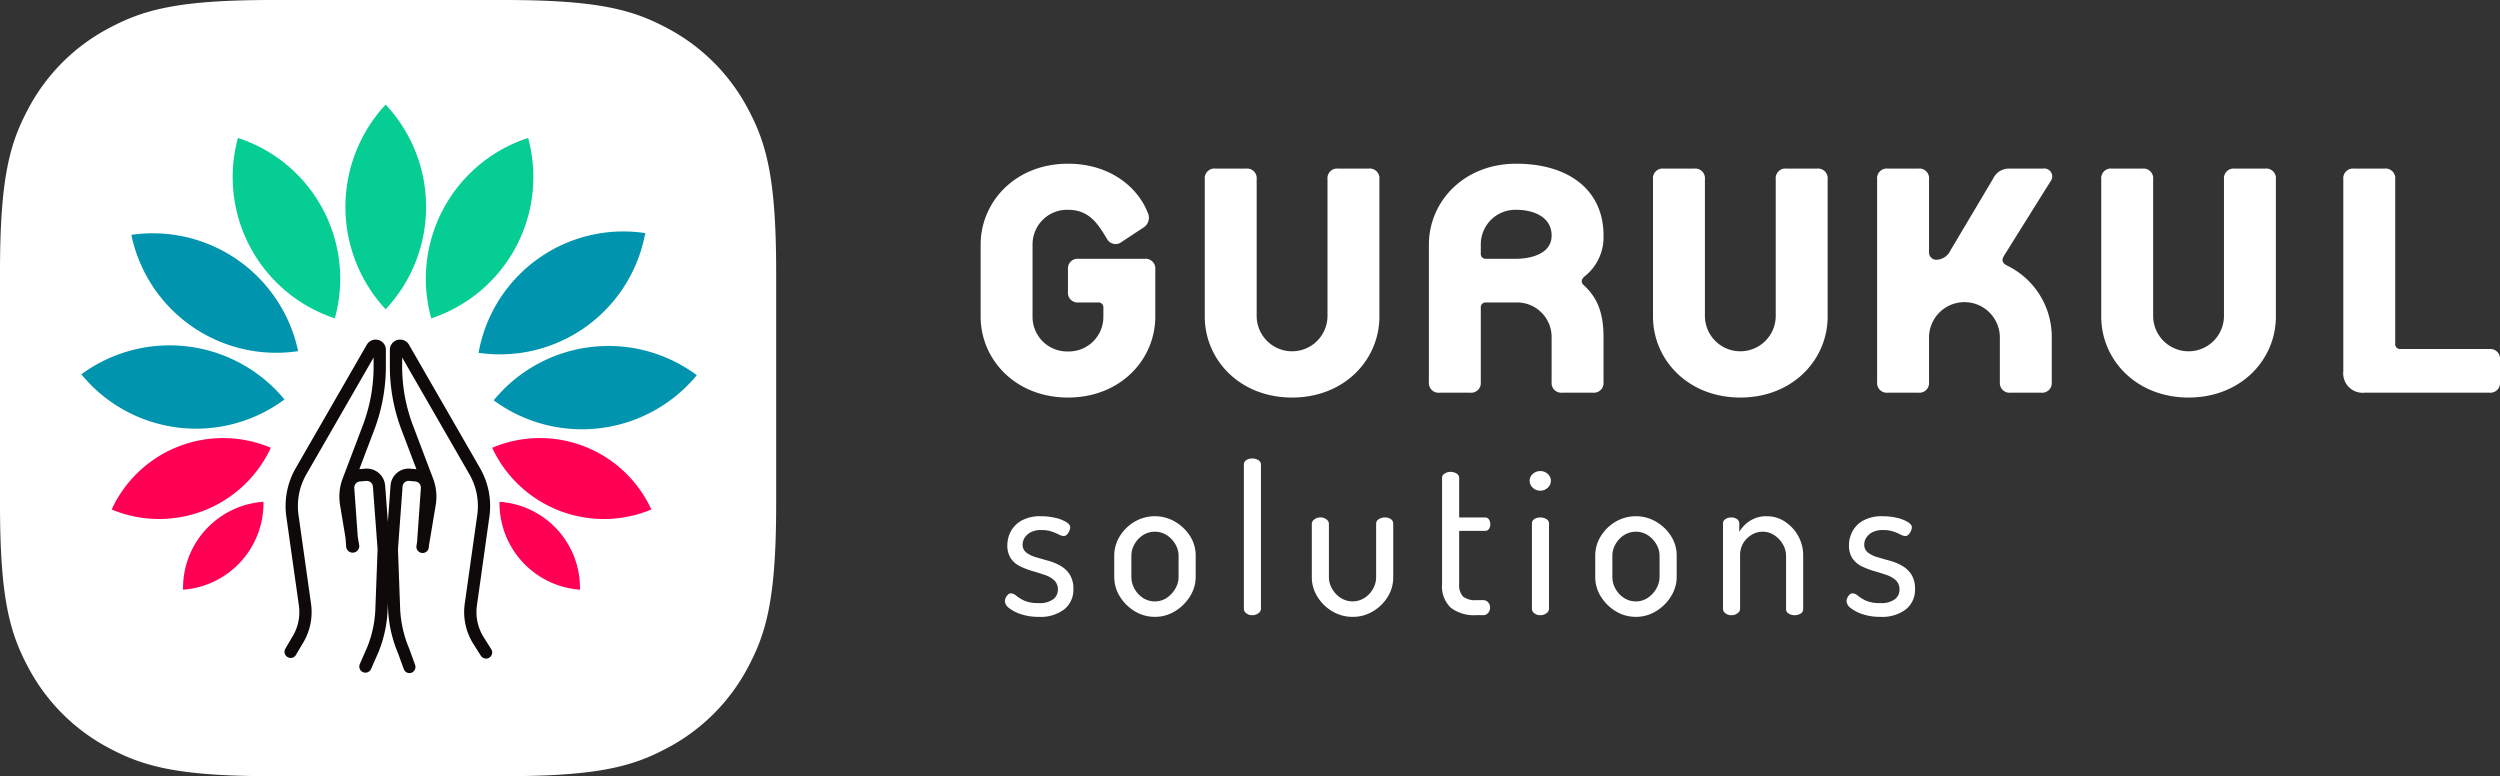
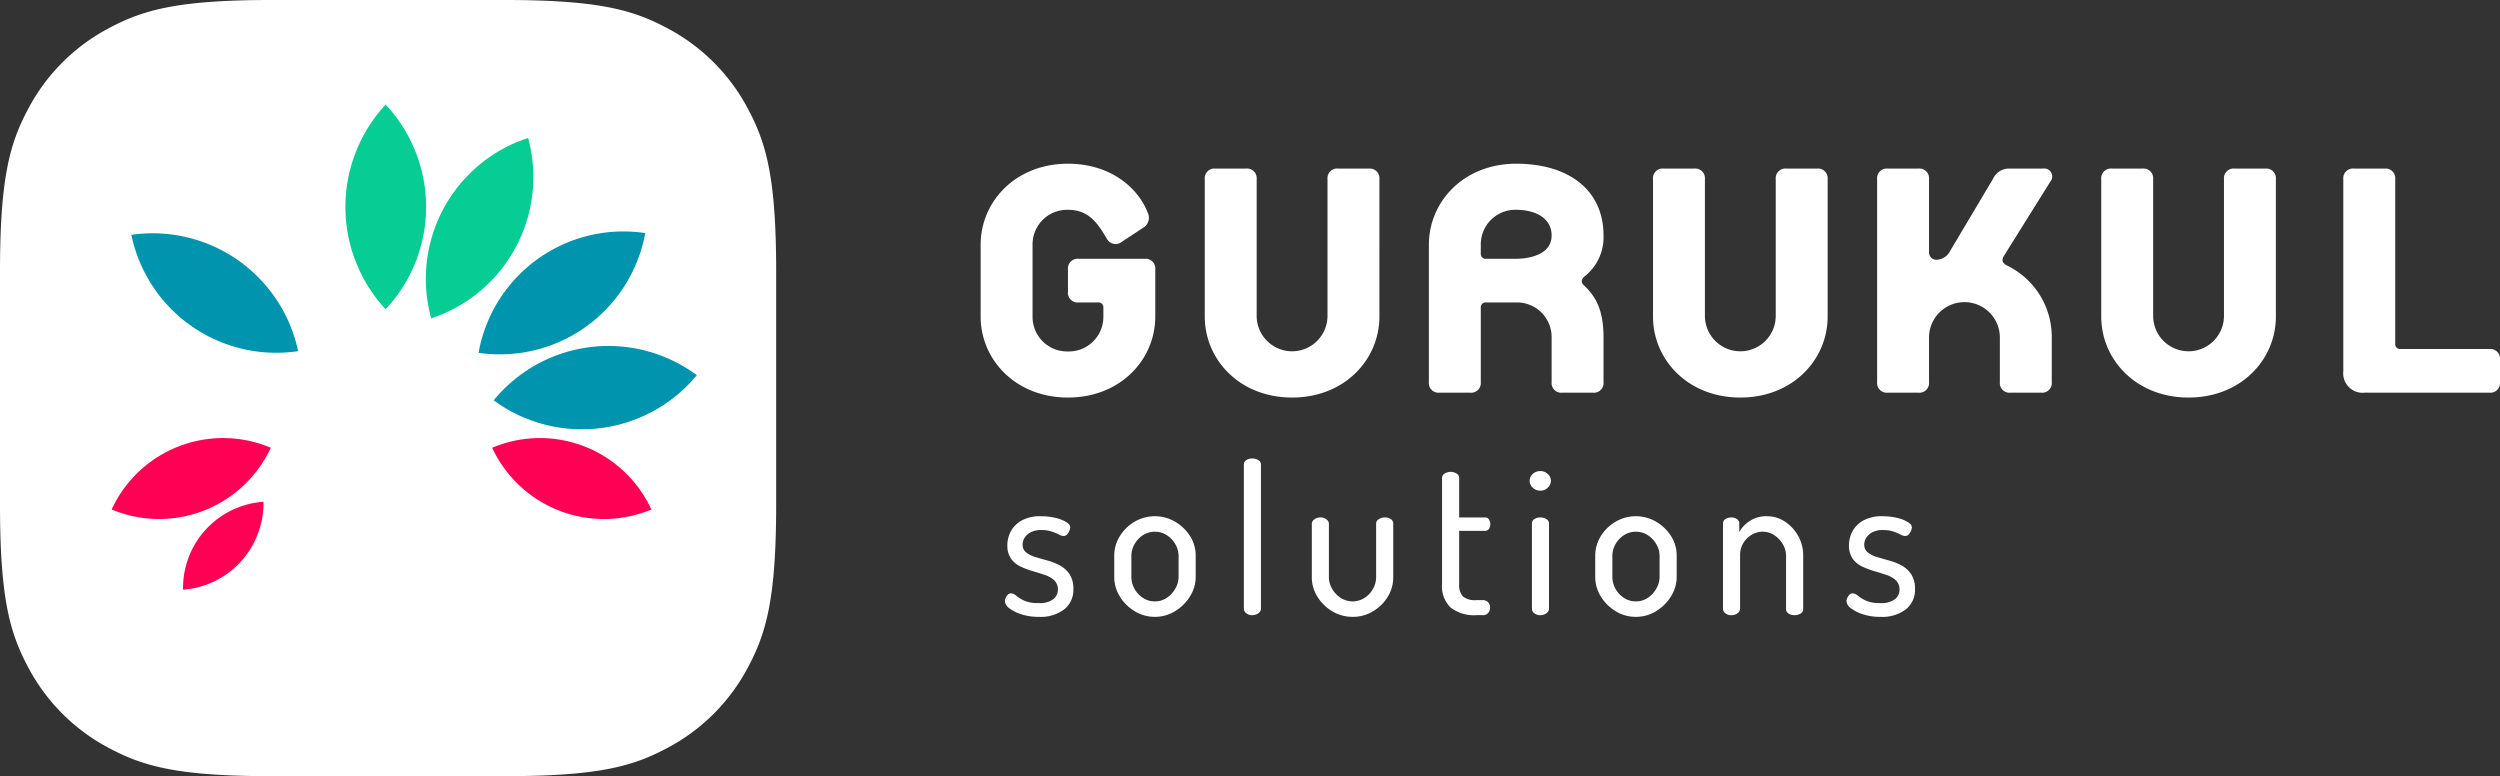
<svg xmlns="http://www.w3.org/2000/svg" width="412.28" height="128" viewBox="0 0 412.28 128">
  <rect x="0" y="0" width="412.28" height="128" fill="#333333" stroke="none" />
  <g id="Group_93" data-name="Group 93" transform="translate(7226 7039)">
    <g id="Group_92" data-name="Group 92" transform="translate(0 1.559)">
-       <path id="GURUKUL" d="M14.4,249.8c8.64,0,14.4-6.24,14.4-13.36v-7.76a1.6,1.6,0,0,0-1.76-1.76H16.16a1.6,1.6,0,0,0-1.76,1.76v3.68a1.6,1.6,0,0,0,1.76,1.76h3.2a.8.8,0,0,1,.88.88v1.44a5.7,5.7,0,0,1-5.84,5.76,5.7,5.7,0,0,1-5.84-5.76V224.6a5.7,5.7,0,0,1,5.84-5.76c3.52,0,4.96,2.32,6.48,4.88a1.615,1.615,0,0,0,2.4.4l3.76-2.48a1.925,1.925,0,0,0,.48-2.4c-1.52-3.92-6-8-13.12-8C5.76,211.24,0,217.48,0,224.6v11.84C0,243.56,5.76,249.8,14.4,249.8Zm36.96,0c8.64,0,14.4-6.24,14.4-13.36V213.8A1.6,1.6,0,0,0,64,212.04H58.96a1.6,1.6,0,0,0-1.76,1.76v22.64a5.841,5.841,0,0,1-11.68,0V213.8a1.6,1.6,0,0,0-1.76-1.76H38.72a1.6,1.6,0,0,0-1.76,1.76v22.64C36.96,243.56,42.72,249.8,51.36,249.8Zm29.36-.8a1.6,1.6,0,0,0,1.76-1.76V235a.8.8,0,0,1,.88-.88h4.96a5.7,5.7,0,0,1,5.84,5.76v7.36A1.6,1.6,0,0,0,95.92,249h5.04a1.6,1.6,0,0,0,1.76-1.76v-7.36c0-4.64-1.36-6.8-3.2-8.56-.56-.48-.48-.96,0-1.44a8.2,8.2,0,0,0,3.2-6.8c0-7.52-5.76-11.84-14.4-11.84s-14.4,6.24-14.4,13.36v22.64A1.6,1.6,0,0,0,75.68,249Zm7.718-22.081H83.36a.8.8,0,0,1-.88-.88V224.6a5.7,5.7,0,0,1,5.84-5.76c3.04,0,5.84,1.28,5.84,4.24,0,3.284-3.973,3.817-5.722,3.839ZM125.28,249.8c8.64,0,14.4-6.24,14.4-13.36V213.8a1.6,1.6,0,0,0-1.76-1.76h-5.04a1.6,1.6,0,0,0-1.76,1.76v22.64a5.841,5.841,0,0,1-11.68,0V213.8a1.6,1.6,0,0,0-1.76-1.76h-5.04a1.6,1.6,0,0,0-1.76,1.76v22.64C110.88,243.56,116.64,249.8,125.28,249.8Zm29.36-.8a1.6,1.6,0,0,0,1.76-1.76V239.8a5.841,5.841,0,0,1,11.68,0v7.44a1.6,1.6,0,0,0,1.76,1.76h5.04a1.6,1.6,0,0,0,1.76-1.76V239.8a13.072,13.072,0,0,0-7.36-11.76c-.96-.48-.88-1.04-.48-1.68l7.6-12.16a1.318,1.318,0,0,0-1.2-2.16h-5.6a2.878,2.878,0,0,0-2.64,1.68l-7.04,11.84a2.634,2.634,0,0,1-2.24,1.52,1.2,1.2,0,0,1-1.28-1.2V213.8a1.6,1.6,0,0,0-1.76-1.76H149.6a1.6,1.6,0,0,0-1.76,1.76v33.44A1.6,1.6,0,0,0,149.6,249Zm44.56.8c8.64,0,14.4-6.24,14.4-13.36V213.8a1.6,1.6,0,0,0-1.76-1.76H206.8a1.6,1.6,0,0,0-1.76,1.76v22.64a5.841,5.841,0,0,1-11.68,0V213.8a1.6,1.6,0,0,0-1.76-1.76h-5.04a1.6,1.6,0,0,0-1.76,1.76v22.64C184.8,243.56,190.56,249.8,199.2,249.8Zm49.6-.8a1.6,1.6,0,0,0,1.76-1.76v-3.68a1.6,1.6,0,0,0-1.76-1.76H234.16a.8.8,0,0,1-.88-.88V213.8a1.6,1.6,0,0,0-1.76-1.76h-5.04a1.6,1.6,0,0,0-1.76,1.76v31.68a3.2,3.2,0,0,0,3.52,3.52Z" transform="translate(-7064.28 -7224.8)" fill="#fff" />
+       <path id="GURUKUL" d="M14.4,249.8c8.64,0,14.4-6.24,14.4-13.36v-7.76a1.6,1.6,0,0,0-1.76-1.76H16.16a1.6,1.6,0,0,0-1.76,1.76v3.68a1.6,1.6,0,0,0,1.76,1.76h3.2a.8.8,0,0,1,.88.88v1.44a5.7,5.7,0,0,1-5.84,5.76,5.7,5.7,0,0,1-5.84-5.76V224.6a5.7,5.7,0,0,1,5.84-5.76c3.52,0,4.96,2.32,6.48,4.88a1.615,1.615,0,0,0,2.4.4l3.76-2.48a1.925,1.925,0,0,0,.48-2.4c-1.52-3.92-6-8-13.12-8C5.76,211.24,0,217.48,0,224.6v11.84C0,243.56,5.76,249.8,14.4,249.8Zm36.96,0c8.64,0,14.4-6.24,14.4-13.36V213.8A1.6,1.6,0,0,0,64,212.04H58.96a1.6,1.6,0,0,0-1.76,1.76v22.64a5.841,5.841,0,0,1-11.68,0V213.8a1.6,1.6,0,0,0-1.76-1.76H38.72a1.6,1.6,0,0,0-1.76,1.76v22.64C36.96,243.56,42.72,249.8,51.36,249.8m29.36-.8a1.6,1.6,0,0,0,1.76-1.76V235a.8.8,0,0,1,.88-.88h4.96a5.7,5.7,0,0,1,5.84,5.76v7.36A1.6,1.6,0,0,0,95.92,249h5.04a1.6,1.6,0,0,0,1.76-1.76v-7.36c0-4.64-1.36-6.8-3.2-8.56-.56-.48-.48-.96,0-1.44a8.2,8.2,0,0,0,3.2-6.8c0-7.52-5.76-11.84-14.4-11.84s-14.4,6.24-14.4,13.36v22.64A1.6,1.6,0,0,0,75.68,249Zm7.718-22.081H83.36a.8.8,0,0,1-.88-.88V224.6a5.7,5.7,0,0,1,5.84-5.76c3.04,0,5.84,1.28,5.84,4.24,0,3.284-3.973,3.817-5.722,3.839ZM125.28,249.8c8.64,0,14.4-6.24,14.4-13.36V213.8a1.6,1.6,0,0,0-1.76-1.76h-5.04a1.6,1.6,0,0,0-1.76,1.76v22.64a5.841,5.841,0,0,1-11.68,0V213.8a1.6,1.6,0,0,0-1.76-1.76h-5.04a1.6,1.6,0,0,0-1.76,1.76v22.64C110.88,243.56,116.64,249.8,125.28,249.8Zm29.36-.8a1.6,1.6,0,0,0,1.76-1.76V239.8a5.841,5.841,0,0,1,11.68,0v7.44a1.6,1.6,0,0,0,1.76,1.76h5.04a1.6,1.6,0,0,0,1.76-1.76V239.8a13.072,13.072,0,0,0-7.36-11.76c-.96-.48-.88-1.04-.48-1.68l7.6-12.16a1.318,1.318,0,0,0-1.2-2.16h-5.6a2.878,2.878,0,0,0-2.64,1.68l-7.04,11.84a2.634,2.634,0,0,1-2.24,1.52,1.2,1.2,0,0,1-1.28-1.2V213.8a1.6,1.6,0,0,0-1.76-1.76H149.6a1.6,1.6,0,0,0-1.76,1.76v33.44A1.6,1.6,0,0,0,149.6,249Zm44.56.8c8.64,0,14.4-6.24,14.4-13.36V213.8a1.6,1.6,0,0,0-1.76-1.76H206.8a1.6,1.6,0,0,0-1.76,1.76v22.64a5.841,5.841,0,0,1-11.68,0V213.8a1.6,1.6,0,0,0-1.76-1.76h-5.04a1.6,1.6,0,0,0-1.76,1.76v22.64C184.8,243.56,190.56,249.8,199.2,249.8Zm49.6-.8a1.6,1.6,0,0,0,1.76-1.76v-3.68a1.6,1.6,0,0,0-1.76-1.76H234.16a.8.8,0,0,1-.88-.88V213.8a1.6,1.6,0,0,0-1.76-1.76h-5.04a1.6,1.6,0,0,0-1.76,1.76v31.68a3.2,3.2,0,0,0,3.52,3.52Z" transform="translate(-7064.28 -7224.8)" fill="#fff" />
      <path id="solutions" d="M53.666,288.272a6.427,6.427,0,0,0,4.216-1.241,4.088,4.088,0,0,0,1.5-3.315,4.351,4.351,0,0,0-.612-2.448,4.442,4.442,0,0,0-1.564-1.445,9.092,9.092,0,0,0-2.006-.816q-1.054-.289-2.023-.578a4.579,4.579,0,0,1-1.564-.765,1.6,1.6,0,0,1-.6-1.326,2.111,2.111,0,0,1,.306-1.071,2.594,2.594,0,0,1,.986-.918,3.6,3.6,0,0,1,1.8-.391,5.237,5.237,0,0,1,1.683.238,8.815,8.815,0,0,1,1.19.493,1.851,1.851,0,0,0,.765.255.776.776,0,0,0,.612-.272,2.115,2.115,0,0,0,.374-.612,1.567,1.567,0,0,0,.136-.544q0-.476-.7-.9a6.116,6.116,0,0,0-1.8-.68,10.176,10.176,0,0,0-2.295-.255,6.33,6.33,0,0,0-3.264.731,4.453,4.453,0,0,0-1.768,1.819,4.894,4.894,0,0,0-.544,2.21,3.757,3.757,0,0,0,.6,2.227,4,4,0,0,0,1.547,1.292,12.876,12.876,0,0,0,2.006.765q1.054.306,2.006.629a4.346,4.346,0,0,1,1.564.884,2.081,2.081,0,0,1,.612,1.615,1.985,1.985,0,0,1-.714,1.479,3.7,3.7,0,0,1-2.516.663,5.38,5.38,0,0,1-2.346-.408,6.972,6.972,0,0,1-1.292-.8,1.439,1.439,0,0,0-.884-.391.683.683,0,0,0-.493.221,1.8,1.8,0,0,0-.357.51,1.314,1.314,0,0,0-.136.561,1.569,1.569,0,0,0,.714,1.156,6.382,6.382,0,0,0,1.972,1A9.018,9.018,0,0,0,53.666,288.272Zm19.156,0a6.272,6.272,0,0,0,3.332-.935,7.38,7.38,0,0,0,2.465-2.448,6.011,6.011,0,0,0,.935-3.213h0v-3.468a5.931,5.931,0,0,0-.935-3.264,7.24,7.24,0,0,0-2.465-2.363,6.621,6.621,0,0,0-6.7.017,7.033,7.033,0,0,0-2.431,2.4,6.063,6.063,0,0,0-.9,3.213h0v3.468a6.065,6.065,0,0,0,.918,3.23,7.28,7.28,0,0,0,2.448,2.431A6.272,6.272,0,0,0,72.821,288.272Zm0-2.55a3.526,3.526,0,0,1-1.972-.578,4.158,4.158,0,0,1-1.394-1.513,4.028,4.028,0,0,1-.51-1.955h0v-3.468a3.87,3.87,0,0,1,.51-1.9,4.2,4.2,0,0,1,1.394-1.5,3.653,3.653,0,0,1,3.944,0,4.35,4.35,0,0,1,1.411,1.5,3.774,3.774,0,0,1,.527,1.9h0v3.468a3.833,3.833,0,0,1-.544,1.955,4.521,4.521,0,0,1-1.411,1.513A3.445,3.445,0,0,1,72.821,285.722ZM88.89,288a1.61,1.61,0,0,0,1-.323.9.9,0,0,0,.425-.7h0V263.146a.819.819,0,0,0-.425-.714,1.82,1.82,0,0,0-1-.272,1.718,1.718,0,0,0-1,.272.833.833,0,0,0-.391.714h0V286.98a.912.912,0,0,0,.391.7A1.523,1.523,0,0,0,88.89,288Zm16.578.272a6.359,6.359,0,0,0,3.332-.918,7.033,7.033,0,0,0,2.431-2.4,6.063,6.063,0,0,0,.9-3.213h0V272.87a.858.858,0,0,0-.374-.7,1.628,1.628,0,0,0-1.02-.289,1.763,1.763,0,0,0-.986.289.829.829,0,0,0-.442.7h0v8.874a3.87,3.87,0,0,1-.51,1.9,4.2,4.2,0,0,1-1.394,1.5,3.653,3.653,0,0,1-3.944,0,4.351,4.351,0,0,1-1.411-1.5,3.774,3.774,0,0,1-.527-1.9h0V272.9a.9.9,0,0,0-.408-.7,1.539,1.539,0,0,0-.986-.323,1.61,1.61,0,0,0-1,.323.9.9,0,0,0-.425.7h0v8.84a6.007,6.007,0,0,0,.918,3.2,7.13,7.13,0,0,0,2.448,2.414A6.482,6.482,0,0,0,105.468,288.272ZM126.881,288a1.094,1.094,0,0,0,.918-.391,1.373,1.373,0,0,0,.306-.867,1.306,1.306,0,0,0-.306-.85,1.117,1.117,0,0,0-.918-.374h-1.054a3.175,3.175,0,0,1-2.193-.6,2.756,2.756,0,0,1-.629-2.057h0v-8.772h4.284a.717.717,0,0,0,.629-.323,1.322,1.322,0,0,0,.221-.765,1.4,1.4,0,0,0-.221-.782.707.707,0,0,0-.629-.34h-4.284v-6.528a.814.814,0,0,0-.442-.714,1.844,1.844,0,0,0-.986-.272,1.784,1.784,0,0,0-.952.272.814.814,0,0,0-.442.714h0v17.51a4.852,4.852,0,0,0,1.445,3.91,6.334,6.334,0,0,0,4.2,1.224h1.054Zm9.513-20.536a1.7,1.7,0,0,0,1.224-.493,1.54,1.54,0,0,0,.51-1.139,1.487,1.487,0,0,0-.51-1.122,1.731,1.731,0,0,0-1.224-.476,1.774,1.774,0,0,0-1.258.476,1.487,1.487,0,0,0-.51,1.122,1.54,1.54,0,0,0,.51,1.139A1.74,1.74,0,0,0,136.395,267.464Zm0,20.536a1.61,1.61,0,0,0,1-.323.9.9,0,0,0,.425-.7h0V272.87a.819.819,0,0,0-.425-.714,1.82,1.82,0,0,0-1-.272,1.718,1.718,0,0,0-1,.272.833.833,0,0,0-.391.714h0v14.11a.912.912,0,0,0,.391.7A1.523,1.523,0,0,0,136.395,288Zm15.749.272a6.272,6.272,0,0,0,3.332-.935,7.38,7.38,0,0,0,2.465-2.448,6.011,6.011,0,0,0,.935-3.213h0v-3.468a5.931,5.931,0,0,0-.935-3.264,7.24,7.24,0,0,0-2.465-2.363,6.621,6.621,0,0,0-6.7.017,7.033,7.033,0,0,0-2.431,2.4,6.063,6.063,0,0,0-.9,3.213h0v3.468a6.065,6.065,0,0,0,.918,3.23,7.28,7.28,0,0,0,2.448,2.431A6.272,6.272,0,0,0,152.143,288.272Zm0-2.55a3.526,3.526,0,0,1-1.972-.578,4.158,4.158,0,0,1-1.394-1.513,4.028,4.028,0,0,1-.51-1.955h0v-3.468a3.87,3.87,0,0,1,.51-1.9,4.2,4.2,0,0,1,1.394-1.5,3.653,3.653,0,0,1,3.944,0,4.35,4.35,0,0,1,1.411,1.5,3.774,3.774,0,0,1,.527,1.9h0v3.468a3.833,3.833,0,0,1-.544,1.955,4.521,4.521,0,0,1-1.411,1.513A3.445,3.445,0,0,1,152.143,285.722ZM178.31,288a1.937,1.937,0,0,0,.986-.255.829.829,0,0,0,.442-.765h0v-8.772a6.582,6.582,0,0,0-.816-3.264,6.71,6.71,0,0,0-2.176-2.363,5.3,5.3,0,0,0-2.992-.9,4.9,4.9,0,0,0-2.856.8,5.364,5.364,0,0,0-1.7,1.785h0V272.87a.843.843,0,0,0-.374-.714,1.519,1.519,0,0,0-.918-.272,1.718,1.718,0,0,0-1,.272.833.833,0,0,0-.391.714h0v14.11a.912.912,0,0,0,.391.7,1.523,1.523,0,0,0,1,.323,1.61,1.61,0,0,0,1-.323.9.9,0,0,0,.425-.7h0v-8.772a3.922,3.922,0,0,1,.544-2.125,4,4,0,0,1,1.394-1.36,3.479,3.479,0,0,1,3.706.085,4.35,4.35,0,0,1,1.411,1.5,3.774,3.774,0,0,1,.527,1.9h0v8.772a.829.829,0,0,0,.442.765A1.873,1.873,0,0,0,178.31,288Zm14.151.272a6.427,6.427,0,0,0,4.216-1.241,4.088,4.088,0,0,0,1.5-3.315,4.351,4.351,0,0,0-.612-2.448A4.442,4.442,0,0,0,196,279.823a9.092,9.092,0,0,0-2.006-.816q-1.054-.289-2.023-.578a4.579,4.579,0,0,1-1.564-.765,1.6,1.6,0,0,1-.6-1.326,2.111,2.111,0,0,1,.306-1.071,2.594,2.594,0,0,1,.986-.918,3.6,3.6,0,0,1,1.8-.391,5.237,5.237,0,0,1,1.683.238,8.814,8.814,0,0,1,1.19.493,1.851,1.851,0,0,0,.765.255.776.776,0,0,0,.612-.272,2.115,2.115,0,0,0,.374-.612,1.567,1.567,0,0,0,.136-.544q0-.476-.7-.9a6.116,6.116,0,0,0-1.8-.68,10.176,10.176,0,0,0-2.295-.255,6.33,6.33,0,0,0-3.264.731,4.453,4.453,0,0,0-1.768,1.819,4.894,4.894,0,0,0-.544,2.21,3.757,3.757,0,0,0,.6,2.227,4,4,0,0,0,1.547,1.292,12.876,12.876,0,0,0,2.006.765q1.054.306,2.006.629a4.346,4.346,0,0,1,1.564.884,2.081,2.081,0,0,1,.612,1.615,1.985,1.985,0,0,1-.714,1.479,3.7,3.7,0,0,1-2.516.663,5.38,5.38,0,0,1-2.346-.408,6.973,6.973,0,0,1-1.292-.8,1.439,1.439,0,0,0-.884-.391.683.683,0,0,0-.493.221,1.8,1.8,0,0,0-.357.51,1.314,1.314,0,0,0-.136.561,1.569,1.569,0,0,0,.714,1.156,6.382,6.382,0,0,0,1.972,1A9.018,9.018,0,0,0,192.461,288.272Z" transform="translate(-7108.37 -7227.106)" fill="#fff" />
    </g>
    <g id="Logo_App-Icon" data-name="Logo/App-Icon" transform="translate(-7226 -7039)">
      <path id="Rectangle" d="M44.868,0H83.132c15.6,0,21.259,1.624,26.963,4.675a31.8,31.8,0,0,1,13.23,13.23c3.05,5.7,4.675,11.361,4.675,26.963V83.132c0,15.6-1.624,21.259-4.675,26.963a31.8,31.8,0,0,1-13.23,13.23c-5.7,3.05-11.361,4.675-26.963,4.675H44.868c-15.6,0-21.259-1.624-26.963-4.675a31.8,31.8,0,0,1-13.23-13.23C1.624,104.391,0,98.734,0,83.132V44.868c0-15.6,1.624-21.259,4.675-26.963a31.8,31.8,0,0,1,13.23-13.23C23.609,1.624,29.266,0,44.868,0Z" fill="#fff" fill-rule="evenodd" />
      <g id="Group" transform="translate(13.25 17.25)">
-         <path id="Combined-Shape" d="M51.889,38.977a1.686,1.686,0,0,1,2.306.62h0L65.91,59.944l.146.261a12.555,12.555,0,0,1,1.4,7.756h0L65.4,82.6l-.031.246a7.8,7.8,0,0,0,1.241,5.137h0l1.141,1.809.05.084a1.014,1.014,0,0,1-1.74,1.036h0L64.916,89.1l-.143-.224a9.84,9.84,0,0,1-1.382-6.563h0l2.065-14.637.036-.279a10.519,10.519,0,0,0-1.334-6.438h0L53.071,41.706V43.15l0,.477a27.553,27.553,0,0,0,1.784,9.289h0l3.308,8.727.1.264a8.486,8.486,0,0,1,.34,4.139h0l-1.114,6.673-.015.213-.011.1a1.026,1.026,0,1,1-2.032-.28h0l.1-.6.627-8.918,0-.1a1.007,1.007,0,0,0-.909-.986h0l-1.029-.092-.109,0a1,1,0,0,0-.972.939h0l-.759,10.319.353,9.675.019.406a18.881,18.881,0,0,0,1.469,6.286h0l.965,2.652.034.092a1.021,1.021,0,0,1-.553,1.242.99.99,0,0,1-1.31-.529h0l-.965-2.652-.162-.393a20.951,20.951,0,0,1-1.488-7.029h0l-.03-.823-.037,1.025a20.635,20.635,0,0,1-1.354,6.624l-.156.4-1.208,2.75a1.013,1.013,0,0,1-1.909-.674l.033-.092,1.208-2.75A18.605,18.605,0,0,0,48.631,83.6l.02-.407.367-9.883-.772-10.314a1.014,1.014,0,0,0-.988-.938l-.11,0L46.1,62.15a1.014,1.014,0,0,0-.925.986l0,.1.573,8.014.252,1.5a1.088,1.088,0,0,1-2.152.273l-.012-.1-.106-1.463-.9-5.417a8.486,8.486,0,0,1,.34-4.139l.1-.264,3.308-8.727a27.553,27.553,0,0,0,1.784-9.289l0-.477V41.706L37.278,60.96A10.519,10.519,0,0,0,35.943,67.4l.036.279,2.065,14.637a9.84,9.84,0,0,1-1.382,6.563l-.143.224-.994,1.7a1.014,1.014,0,0,1-1.74-1.036l.05-.084.994-1.7a7.8,7.8,0,0,0,1.241-5.137l-.031-.246L33.973,67.961a12.555,12.555,0,0,1,1.4-7.756l.146-.261L47.238,39.6a1.687,1.687,0,0,1,3.146.726l0,.12V43.15A29.59,29.59,0,0,1,48.63,53.2l-.162.438-2.458,6.483,1-.087A3.041,3.041,0,0,1,50.253,62.7l.014.143.446,5.978.44-5.977.014-.143a3,3,0,0,1,3.191-2.665h0l1.067.095h0l-2.46-6.491L52.8,53.2a29.59,29.59,0,0,1-1.759-10.05h0V40.443l0-.12A1.693,1.693,0,0,1,51.889,38.977Z" fill="#0f0a0a" />
        <path id="Path-12" d="M50.486,0a24.673,24.673,0,0,1,0-33.75h0a24.791,24.791,0,0,1,0,33.75Z" transform="translate(100.831) rotate(180)" fill="#06cd93" fill-rule="evenodd" />
        <path id="Path-12-2" data-name="Path-12" d="M73.843,5.5l-.185.062A24.418,24.418,0,0,0,57.864,35.25h0l.184-.062A24.534,24.534,0,0,0,73.843,5.5Z" fill="#06cd93" fill-rule="evenodd" />
        <path id="Path-12-3" data-name="Path-12" d="M93.165,21.189A24.256,24.256,0,0,0,65.773,40.4l-.107.534h0A24.371,24.371,0,0,0,93.056,21.72l.109-.531Z" fill="#0094af" fill-rule="evenodd" />
        <path id="Path-12-4" data-name="Path-12" d="M101.665,44.623a24.457,24.457,0,0,0-33.471,4.111l-.029.036h0a24.573,24.573,0,0,0,33.471-4.112l.029-.035Z" fill="#0094af" fill-rule="evenodd" />
        <path id="Path-12-5" data-name="Path-12" d="M94.165,66.77l-.055-.118A20.218,20.218,0,0,0,67.915,56.593h0l.055.117A20.313,20.313,0,0,0,94.165,66.77Z" fill="#ff0054" fill-rule="evenodd" />
        <path id="Path-12-Copy-2" d="M5.165,66.77l.055-.118A20.218,20.218,0,0,1,31.415,56.593h0l-.055.117A20.313,20.313,0,0,1,5.165,66.77Z" fill="#ff0054" fill-rule="evenodd" />
-         <path id="Path-12-6" data-name="Path-12" d="M82.392,80A14.241,14.241,0,0,0,69.339,65.518l-.212-.018h0A14.309,14.309,0,0,0,82.181,79.981l.211.019Z" fill="#ff0054" fill-rule="evenodd" />
        <path id="Path-12-Copy" d="M16.939,80A14.241,14.241,0,0,1,29.992,65.518L30.2,65.5h0A14.309,14.309,0,0,1,17.149,79.981L16.939,80Z" fill="#ff0054" fill-rule="evenodd" />
-         <path id="Path-12-7" data-name="Path-12" d="M.165,44.48l.029.036a24.457,24.457,0,0,0,33.471,4.111h0l-.029-.035A24.573,24.573,0,0,0,.165,44.48Z" fill="#0094af" fill-rule="evenodd" />
        <path id="Path-12-8" data-name="Path-12" d="M8.415,21.477A24.391,24.391,0,0,0,35.832,40.67l.083-.012h0A24.508,24.508,0,0,0,8.5,21.465l-.083.012Z" fill="#0094af" fill-rule="evenodd" />
-         <path id="Path-12-9" data-name="Path-12" d="M41.967,35.25A24.418,24.418,0,0,0,26.173,5.562L25.987,5.5h0a24.534,24.534,0,0,0,15.8,29.688l.184.062Z" fill="#06cd93" fill-rule="evenodd" />
      </g>
    </g>
  </g>
</svg>